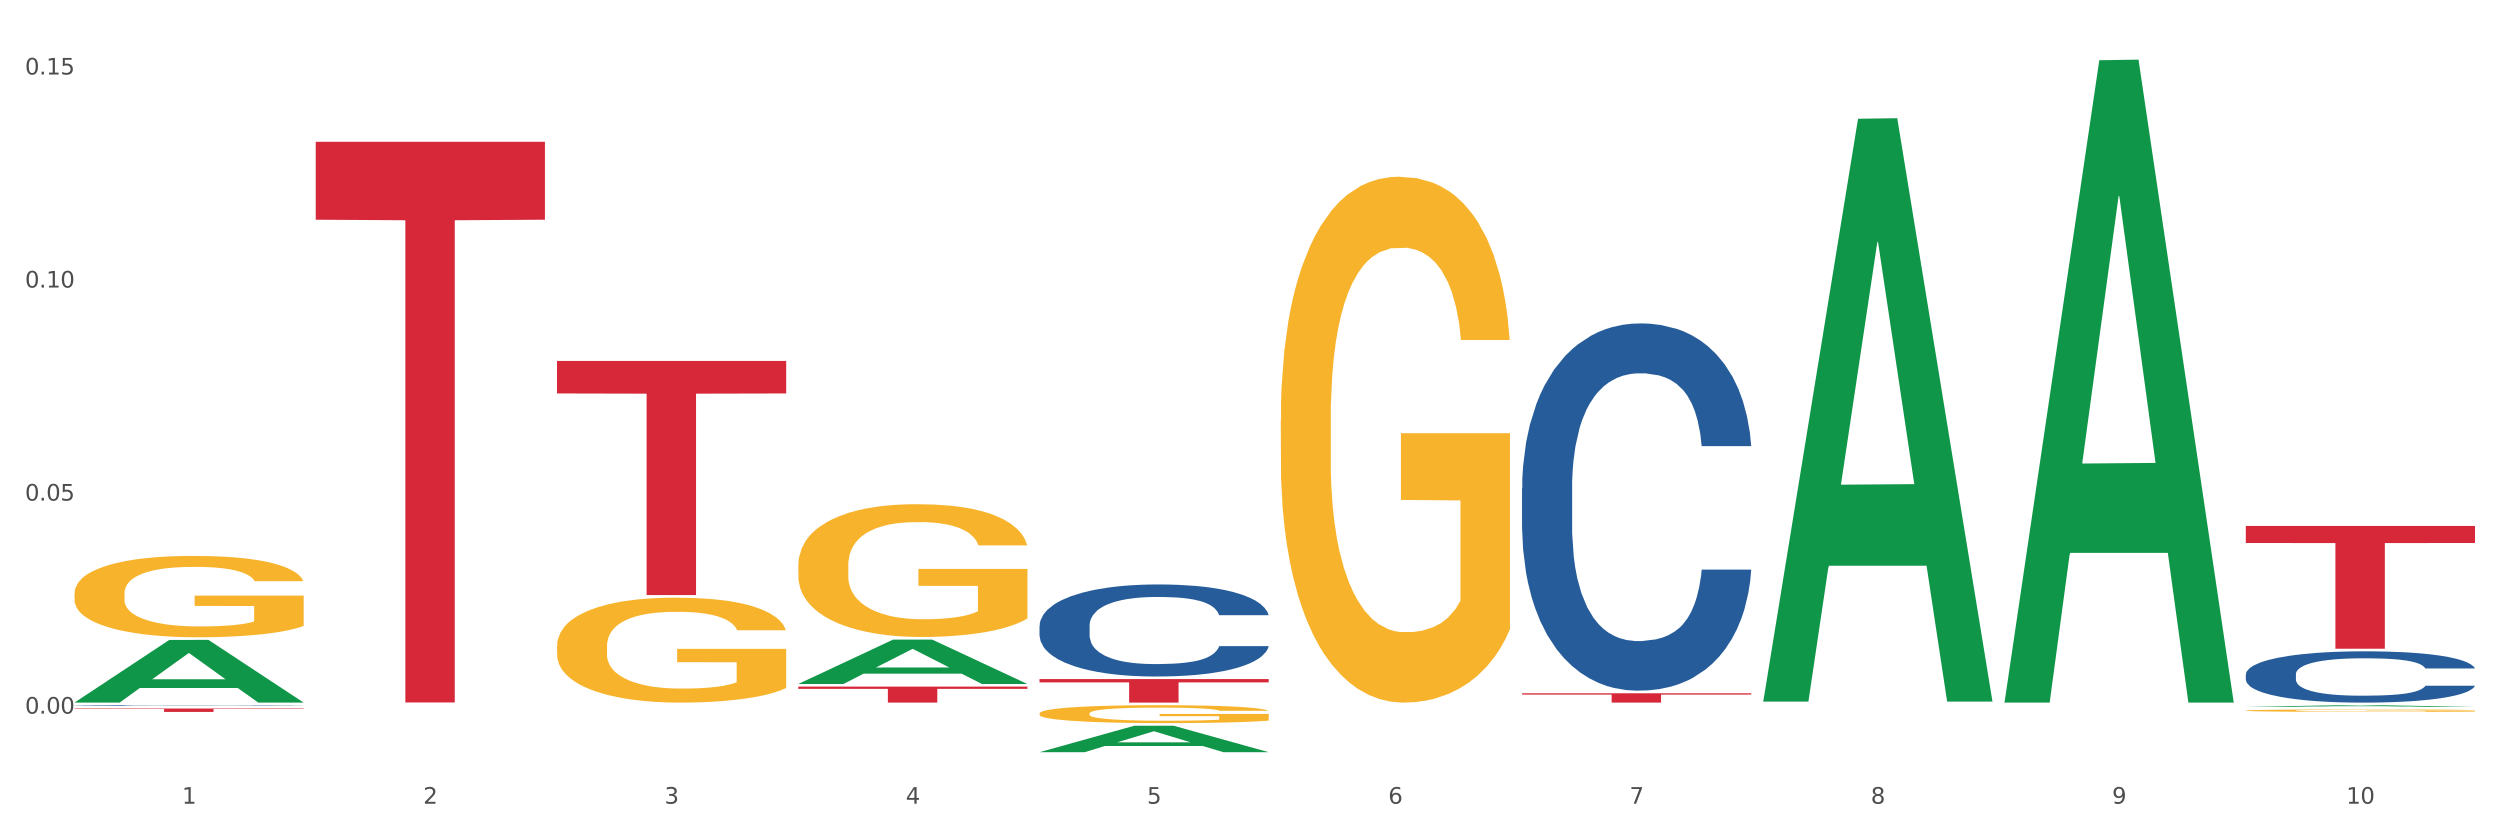
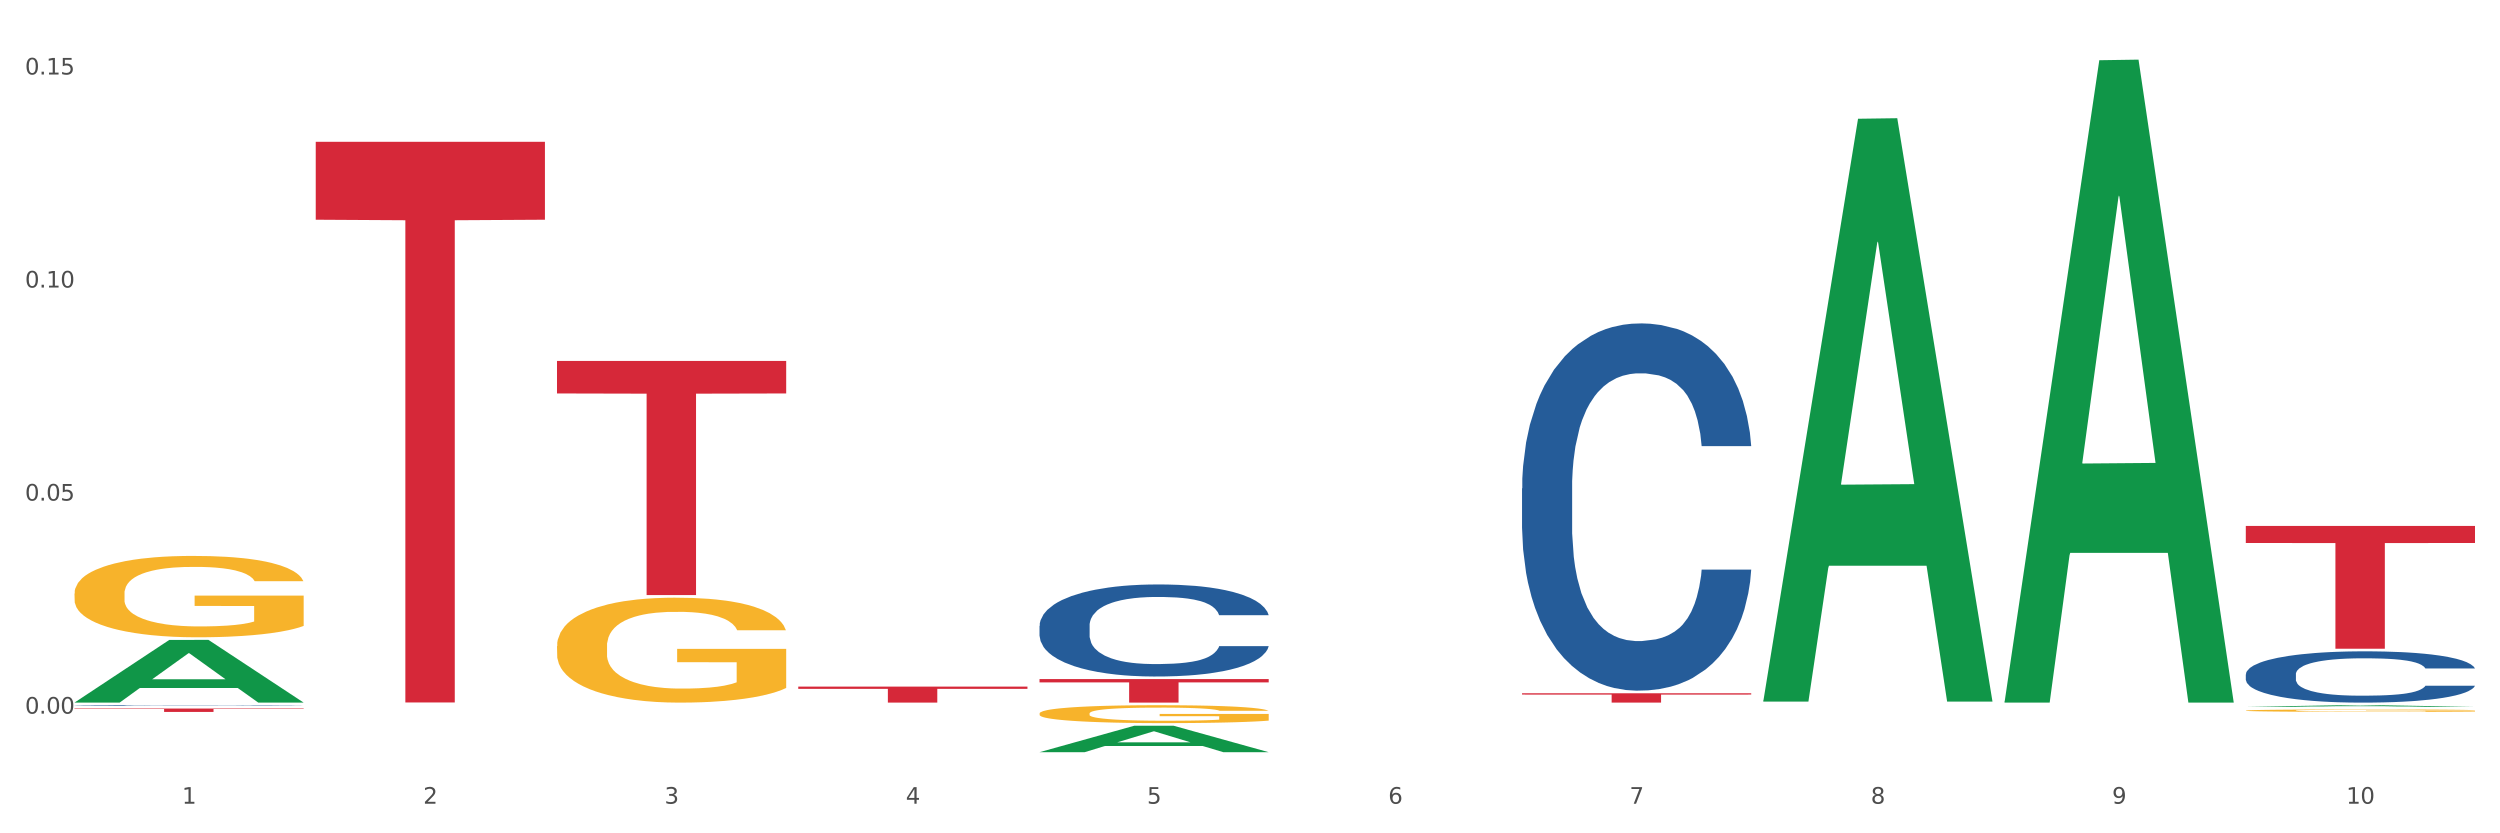
<svg xmlns="http://www.w3.org/2000/svg" xmlns:xlink="http://www.w3.org/1999/xlink" width="1080pt" height="360pt" viewBox="0 0 1080 360" version="1.1">
  <rect x="0" y="0" width="1080" height="360" fill="#333333" stroke="none" />
  <defs>
    <style type="text/css">*{stroke-linejoin: round; stroke-linecap: butt}</style>
  </defs>
  <g id="figure_1">
    <g id="patch_1">
      <path d="M 0 360  L 1080 360  L 1080 0  L 0 0  z " style="fill: #ffffff; stroke: #ffffff; stroke-linejoin: miter" />
    </g>
    <g id="axes_1">
      <g id="matplotlib.axis_1">
        <g id="xtick_1">
          <g id="text_1">
            <g style="fill: #4d4d4d" transform="translate(78.627 347.204) scale(0.096 -0.096)">
              <defs>
                <path id="DejaVuSans-31" d="M 794 531  L 1825 531  L 1825 4091  L 703 3866  L 703 4441  L 1819 4666  L 2450 4666  L 2450 531  L 3481 531  L 3481 0  L 794 0  L 794 531  z " transform="scale(0.016)" />
              </defs>
              <use xlink:href="#DejaVuSans-31" />
            </g>
          </g>
        </g>
        <g id="xtick_2">
          <g id="text_2">
            <g style="fill: #4d4d4d" transform="translate(182.851 347.204) scale(0.096 -0.096)">
              <defs>
                <path id="DejaVuSans-32" d="M 1228 531  L 3431 531  L 3431 0  L 469 0  L 469 531  Q 828 903 1448 1529  Q 2069 2156 2228 2338  Q 2531 2678 2651 2914  Q 2772 3150 2772 3378  Q 2772 3750 2511 3984  Q 2250 4219 1831 4219  Q 1534 4219 1204 4116  Q 875 4013 500 3803  L 500 4441  Q 881 4594 1212 4672  Q 1544 4750 1819 4750  Q 2544 4750 2975 4387  Q 3406 4025 3406 3419  Q 3406 3131 3298 2873  Q 3191 2616 2906 2266  Q 2828 2175 2409 1742  Q 1991 1309 1228 531  z " transform="scale(0.016)" />
              </defs>
              <use xlink:href="#DejaVuSans-32" />
            </g>
          </g>
        </g>
        <g id="xtick_3">
          <g id="text_3">
            <g style="fill: #4d4d4d" transform="translate(287.074 347.204) scale(0.096 -0.096)">
              <defs>
                <path id="DejaVuSans-33" d="M 2597 2516  Q 3050 2419 3304 2112  Q 3559 1806 3559 1356  Q 3559 666 3084 287  Q 2609 -91 1734 -91  Q 1441 -91 1130 -33  Q 819 25 488 141  L 488 750  Q 750 597 1062 519  Q 1375 441 1716 441  Q 2309 441 2620 675  Q 2931 909 2931 1356  Q 2931 1769 2642 2001  Q 2353 2234 1838 2234  L 1294 2234  L 1294 2753  L 1863 2753  Q 2328 2753 2575 2939  Q 2822 3125 2822 3475  Q 2822 3834 2567 4026  Q 2313 4219 1838 4219  Q 1578 4219 1281 4162  Q 984 4106 628 3988  L 628 4550  Q 988 4650 1302 4700  Q 1616 4750 1894 4750  Q 2613 4750 3031 4423  Q 3450 4097 3450 3541  Q 3450 3153 3228 2886  Q 3006 2619 2597 2516  z " transform="scale(0.016)" />
              </defs>
              <use xlink:href="#DejaVuSans-33" />
            </g>
          </g>
        </g>
        <g id="xtick_4">
          <g id="text_4">
            <g style="fill: #4d4d4d" transform="translate(391.298 347.204) scale(0.096 -0.096)">
              <defs>
                <path id="DejaVuSans-34" d="M 2419 4116  L 825 1625  L 2419 1625  L 2419 4116  z M 2253 4666  L 3047 4666  L 3047 1625  L 3713 1625  L 3713 1100  L 3047 1100  L 3047 0  L 2419 0  L 2419 1100  L 313 1100  L 313 1709  L 2253 4666  z " transform="scale(0.016)" />
              </defs>
              <use xlink:href="#DejaVuSans-34" />
            </g>
          </g>
        </g>
        <g id="xtick_5">
          <g id="text_5">
            <g style="fill: #4d4d4d" transform="translate(495.522 347.204) scale(0.096 -0.096)">
              <defs>
                <path id="DejaVuSans-35" d="M 691 4666  L 3169 4666  L 3169 4134  L 1269 4134  L 1269 2991  Q 1406 3038 1543 3061  Q 1681 3084 1819 3084  Q 2600 3084 3056 2656  Q 3513 2228 3513 1497  Q 3513 744 3044 326  Q 2575 -91 1722 -91  Q 1428 -91 1123 -41  Q 819 9 494 109  L 494 744  Q 775 591 1075 516  Q 1375 441 1709 441  Q 2250 441 2565 725  Q 2881 1009 2881 1497  Q 2881 1984 2565 2268  Q 2250 2553 1709 2553  Q 1456 2553 1204 2497  Q 953 2441 691 2322  L 691 4666  z " transform="scale(0.016)" />
              </defs>
              <use xlink:href="#DejaVuSans-35" />
            </g>
          </g>
        </g>
        <g id="xtick_6">
          <g id="text_6">
            <g style="fill: #4d4d4d" transform="translate(599.745 347.204) scale(0.096 -0.096)">
              <defs>
                <path id="DejaVuSans-36" d="M 2113 2584  Q 1688 2584 1439 2293  Q 1191 2003 1191 1497  Q 1191 994 1439 701  Q 1688 409 2113 409  Q 2538 409 2786 701  Q 3034 994 3034 1497  Q 3034 2003 2786 2293  Q 2538 2584 2113 2584  z M 3366 4563  L 3366 3988  Q 3128 4100 2886 4159  Q 2644 4219 2406 4219  Q 1781 4219 1451 3797  Q 1122 3375 1075 2522  Q 1259 2794 1537 2939  Q 1816 3084 2150 3084  Q 2853 3084 3261 2657  Q 3669 2231 3669 1497  Q 3669 778 3244 343  Q 2819 -91 2113 -91  Q 1303 -91 875 529  Q 447 1150 447 2328  Q 447 3434 972 4092  Q 1497 4750 2381 4750  Q 2619 4750 2861 4703  Q 3103 4656 3366 4563  z " transform="scale(0.016)" />
              </defs>
              <use xlink:href="#DejaVuSans-36" />
            </g>
          </g>
        </g>
        <g id="xtick_7">
          <g id="text_7">
            <g style="fill: #4d4d4d" transform="translate(703.969 347.204) scale(0.096 -0.096)">
              <defs>
                <path id="DejaVuSans-37" d="M 525 4666  L 3525 4666  L 3525 4397  L 1831 0  L 1172 0  L 2766 4134  L 525 4134  L 525 4666  z " transform="scale(0.016)" />
              </defs>
              <use xlink:href="#DejaVuSans-37" />
            </g>
          </g>
        </g>
        <g id="xtick_8">
          <g id="text_8">
            <g style="fill: #4d4d4d" transform="translate(808.193 347.204) scale(0.096 -0.096)">
              <defs>
                <path id="DejaVuSans-38" d="M 2034 2216  Q 1584 2216 1326 1975  Q 1069 1734 1069 1313  Q 1069 891 1326 650  Q 1584 409 2034 409  Q 2484 409 2743 651  Q 3003 894 3003 1313  Q 3003 1734 2745 1975  Q 2488 2216 2034 2216  z M 1403 2484  Q 997 2584 770 2862  Q 544 3141 544 3541  Q 544 4100 942 4425  Q 1341 4750 2034 4750  Q 2731 4750 3128 4425  Q 3525 4100 3525 3541  Q 3525 3141 3298 2862  Q 3072 2584 2669 2484  Q 3125 2378 3379 2068  Q 3634 1759 3634 1313  Q 3634 634 3220 271  Q 2806 -91 2034 -91  Q 1263 -91 848 271  Q 434 634 434 1313  Q 434 1759 690 2068  Q 947 2378 1403 2484  z M 1172 3481  Q 1172 3119 1398 2916  Q 1625 2713 2034 2713  Q 2441 2713 2670 2916  Q 2900 3119 2900 3481  Q 2900 3844 2670 4047  Q 2441 4250 2034 4250  Q 1625 4250 1398 4047  Q 1172 3844 1172 3481  z " transform="scale(0.016)" />
              </defs>
              <use xlink:href="#DejaVuSans-38" />
            </g>
          </g>
        </g>
        <g id="xtick_9">
          <g id="text_9">
            <g style="fill: #4d4d4d" transform="translate(912.416 347.204) scale(0.096 -0.096)">
              <defs>
                <path id="DejaVuSans-39" d="M 703 97  L 703 672  Q 941 559 1184 500  Q 1428 441 1663 441  Q 2288 441 2617 861  Q 2947 1281 2994 2138  Q 2813 1869 2534 1725  Q 2256 1581 1919 1581  Q 1219 1581 811 2004  Q 403 2428 403 3163  Q 403 3881 828 4315  Q 1253 4750 1959 4750  Q 2769 4750 3195 4129  Q 3622 3509 3622 2328  Q 3622 1225 3098 567  Q 2575 -91 1691 -91  Q 1453 -91 1209 -44  Q 966 3 703 97  z M 1959 2075  Q 2384 2075 2632 2365  Q 2881 2656 2881 3163  Q 2881 3666 2632 3958  Q 2384 4250 1959 4250  Q 1534 4250 1286 3958  Q 1038 3666 1038 3163  Q 1038 2656 1286 2365  Q 1534 2075 1959 2075  z " transform="scale(0.016)" />
              </defs>
              <use xlink:href="#DejaVuSans-39" />
            </g>
          </g>
        </g>
        <g id="xtick_10">
          <g id="text_10">
            <g style="fill: #4d4d4d" transform="translate(1013.586 347.204) scale(0.096 -0.096)">
              <defs>
                <path id="DejaVuSans-30" d="M 2034 4250  Q 1547 4250 1301 3770  Q 1056 3291 1056 2328  Q 1056 1369 1301 889  Q 1547 409 2034 409  Q 2525 409 2770 889  Q 3016 1369 3016 2328  Q 3016 3291 2770 3770  Q 2525 4250 2034 4250  z M 2034 4750  Q 2819 4750 3233 4129  Q 3647 3509 3647 2328  Q 3647 1150 3233 529  Q 2819 -91 2034 -91  Q 1250 -91 836 529  Q 422 1150 422 2328  Q 422 3509 836 4129  Q 1250 4750 2034 4750  z " transform="scale(0.016)" />
              </defs>
              <use xlink:href="#DejaVuSans-31" />
              <use xlink:href="#DejaVuSans-30" transform="translate(63.623 0)" />
            </g>
          </g>
        </g>
        <g id="xtick_11" />
        <g id="xtick_12" />
        <g id="xtick_13" />
        <g id="xtick_14" />
        <g id="xtick_15" />
        <g id="xtick_16" />
        <g id="xtick_17" />
        <g id="xtick_18" />
        <g id="xtick_19" />
      </g>
      <g id="matplotlib.axis_2">
        <g id="ytick_1">
          <g id="text_11">
            <g style="fill: #4d4d4d" transform="translate(10.8 308.297) scale(0.096 -0.096)">
              <defs>
                <path id="DejaVuSans-2e" d="M 684 794  L 1344 794  L 1344 0  L 684 0  L 684 794  z " transform="scale(0.016)" />
              </defs>
              <use xlink:href="#DejaVuSans-30" />
              <use xlink:href="#DejaVuSans-2e" transform="translate(63.623 0)" />
              <use xlink:href="#DejaVuSans-30" transform="translate(95.41 0)" />
              <use xlink:href="#DejaVuSans-30" transform="translate(159.033 0)" />
            </g>
          </g>
        </g>
        <g id="ytick_2">
          <g id="text_12">
            <g style="fill: #4d4d4d" transform="translate(10.8 216.261) scale(0.096 -0.096)">
              <use xlink:href="#DejaVuSans-30" />
              <use xlink:href="#DejaVuSans-2e" transform="translate(63.623 0)" />
              <use xlink:href="#DejaVuSans-30" transform="translate(95.41 0)" />
              <use xlink:href="#DejaVuSans-35" transform="translate(159.033 0)" />
            </g>
          </g>
        </g>
        <g id="ytick_3">
          <g id="text_13">
            <g style="fill: #4d4d4d" transform="translate(10.8 124.225) scale(0.096 -0.096)">
              <use xlink:href="#DejaVuSans-30" />
              <use xlink:href="#DejaVuSans-2e" transform="translate(63.623 0)" />
              <use xlink:href="#DejaVuSans-31" transform="translate(95.41 0)" />
              <use xlink:href="#DejaVuSans-30" transform="translate(159.033 0)" />
            </g>
          </g>
        </g>
        <g id="ytick_4">
          <g id="text_14">
            <g style="fill: #4d4d4d" transform="translate(10.8 32.189) scale(0.096 -0.096)">
              <use xlink:href="#DejaVuSans-30" />
              <use xlink:href="#DejaVuSans-2e" transform="translate(63.623 0)" />
              <use xlink:href="#DejaVuSans-31" transform="translate(95.41 0)" />
              <use xlink:href="#DejaVuSans-35" transform="translate(159.033 0)" />
            </g>
          </g>
        </g>
        <g id="ytick_5" />
        <g id="ytick_6" />
        <g id="ytick_7" />
      </g>
      <g id="PolyCollection_1">
        <path d="M 32.175 303.484  L 32.277 303.458  L 73.107 276.453  L 90.051 276.428  L 131.187 303.534  L 111.589 303.534  L 102.709 297.222  L 60.552 297.222  L 60.246 297.324  L 51.671 303.534  L 32.175 303.534  L 32.175 303.484  L 65.86 293.455  L 97.401 293.43  L 81.783 282.205  L 81.579 282.155  L 81.375 282.231  L 65.758 293.43  L 65.86 293.455  L 32.175 303.484  z " clip-path="url(#p33c60672ed)" style="fill: #109648" />
        <path d="M 657.517 299.491  L 756.529 299.491  L 756.529 300.053  L 717.581 300.056  L 717.581 303.534  L 696.23 303.534  L 696.23 300.056  L 657.517 300.053  L 657.517 299.494  L 657.517 299.491  z " clip-path="url(#p33c60672ed)" style="fill: #d62839" />
        <path d="M 449.069 293.369  L 548.082 293.369  L 548.082 294.782  L 509.134 294.791  L 509.134 303.534  L 487.783 303.534  L 487.783 294.791  L 449.069 294.782  L 449.069 293.378  L 449.069 293.369  z " clip-path="url(#p33c60672ed)" style="fill: #d62839" />
        <path d="M 344.846 296.617  L 443.858 296.617  L 443.858 297.578  L 404.91 297.585  L 404.91 303.534  L 383.559 303.534  L 383.559 297.585  L 344.846 297.578  L 344.846 296.623  L 344.846 296.617  z " clip-path="url(#p33c60672ed)" style="fill: #d62839" />
        <path d="M 240.622 155.911  L 339.635 155.911  L 339.635 169.971  L 300.687 170.066  L 300.687 257.083  L 279.336 257.083  L 279.336 170.066  L 240.622 169.971  L 240.622 156.006  L 240.622 155.911  z " clip-path="url(#p33c60672ed)" style="fill: #d62839" />
        <path d="M 32.175 304.799  L 32.292 304.798  L 32.292 304.79  L 32.643 304.778  L 33.931 304.757  L 35.569 304.741  L 38.378 304.723  L 39.899 304.715  L 41.889 304.706  L 45.985 304.692  L 50.667 304.68  L 53.944 304.673  L 56.401 304.669  L 61.902 304.661  L 65.062 304.658  L 68.339 304.655  L 71.148 304.653  L 75.829 304.651  L 79.575 304.65  L 83.905 304.65  L 87.533 304.65  L 92.331 304.652  L 99.354 304.655  L 102.045 304.657  L 105.674 304.661  L 109.419 304.666  L 112.462 304.671  L 115.973 304.678  L 119.601 304.687  L 123.112 304.698  L 125.57 304.709  L 127.559 304.72  L 129.315 304.733  L 130.602 304.748  L 131.187 304.761  L 109.77 304.761  L 109.185 304.749  L 108.014 304.737  L 106.844 304.729  L 105.557 304.723  L 103.567 304.715  L 101.811 304.71  L 98.886 304.704  L 96.194 304.701  L 93.97 304.699  L 91.278 304.697  L 85.543 304.695  L 81.447 304.695  L 78.872 304.696  L 75.712 304.697  L 73.021 304.699  L 69.861 304.703  L 67.403 304.707  L 64.945 304.712  L 63.541 304.716  L 61.434 304.722  L 60.03 304.728  L 58.157 304.737  L 57.104 304.744  L 55.231 304.761  L 54.412 304.774  L 54.061 304.782  L 53.827 304.792  L 53.827 304.839  L 54.529 304.86  L 55.114 304.869  L 56.05 304.88  L 57.806 304.893  L 60.381 304.906  L 63.072 304.915  L 65.296 304.921  L 67.403 304.925  L 69.509 304.929  L 72.084 304.932  L 74.191 304.933  L 77.351 304.935  L 81.096 304.936  L 84.022 304.936  L 89.991 304.935  L 92.683 304.933  L 95.257 304.931  L 98.066 304.928  L 100.29 304.924  L 101.577 304.921  L 103.684 304.916  L 105.322 304.91  L 106.727 304.903  L 107.663 304.897  L 108.717 304.887  L 109.536 304.877  L 109.77 304.872  L 131.187 304.872  L 130.719 304.883  L 129.9 304.893  L 128.262 304.907  L 126.974 304.916  L 124.985 304.926  L 122.878 304.934  L 119.952 304.943  L 117.26 304.95  L 114.451 304.956  L 111.408 304.962  L 105.908 304.969  L 103.918 304.971  L 99.705 304.975  L 96.428 304.977  L 91.629 304.979  L 86.714 304.981  L 81.564 304.981  L 77 304.98  L 71.967 304.978  L 68.807 304.977  L 65.296 304.974  L 61.2 304.97  L 57.338 304.965  L 53.71 304.958  L 50.316 304.952  L 47.156 304.944  L 43.059 304.931  L 40.016 304.918  L 37.793 304.906  L 36.271 304.896  L 34.75 304.884  L 33.931 304.875  L 32.643 304.854  L 32.175 304.834  L 32.175 304.799  z " clip-path="url(#p33c60672ed)" style="fill: #255c99" />
        <path d="M 449.069 270.352  L 449.187 270.315  L 449.187 269.298  L 449.538 267.918  L 450.825 265.376  L 452.464 263.451  L 455.272 261.199  L 456.794 260.255  L 458.783 259.201  L 462.88 257.494  L 467.561 256.041  L 470.838 255.242  L 473.296 254.734  L 478.797 253.826  L 481.957 253.426  L 485.234 253.099  L 488.042 252.881  L 492.724 252.627  L 496.469 252.518  L 500.799 252.482  L 504.427 252.518  L 509.226 252.664  L 516.248 253.099  L 518.94 253.354  L 522.568 253.789  L 526.313 254.371  L 529.356 254.952  L 532.867 255.787  L 536.495 256.877  L 540.006 258.257  L 542.464 259.528  L 544.454 260.872  L 546.209 262.506  L 547.497 264.286  L 548.082 265.775  L 526.664 265.775  L 526.079 264.431  L 524.909 262.979  L 523.738 261.998  L 522.451 261.199  L 520.461 260.291  L 518.706 259.71  L 515.78 259.02  L 513.088 258.584  L 510.864 258.33  L 508.173 258.112  L 502.438 257.894  L 498.342 257.894  L 495.767 257.966  L 492.607 258.148  L 489.915 258.402  L 486.755 258.838  L 484.297 259.31  L 481.84 259.928  L 480.435 260.364  L 478.328 261.163  L 476.924 261.816  L 475.051 262.942  L 473.998 263.741  L 472.126 265.812  L 471.306 267.337  L 470.955 268.39  L 470.721 269.553  L 470.721 275.219  L 471.423 277.761  L 472.009 278.851  L 472.945 280.086  L 474.7 281.684  L 477.275 283.246  L 479.967 284.372  L 482.191 285.062  L 484.297 285.57  L 486.404 285.97  L 488.979 286.333  L 491.085 286.551  L 494.245 286.769  L 497.991 286.878  L 500.916 286.878  L 506.885 286.696  L 509.577 286.515  L 512.152 286.26  L 514.961 285.861  L 517.184 285.425  L 518.472 285.098  L 520.578 284.408  L 522.217 283.682  L 523.621 282.846  L 524.558 282.12  L 525.611 281.03  L 526.43 279.795  L 526.664 279.141  L 548.082 279.141  L 547.614 280.449  L 546.795 281.72  L 545.156 283.427  L 543.869 284.408  L 541.879 285.607  L 539.772 286.624  L 536.846 287.75  L 534.155 288.585  L 531.346 289.311  L 528.303 289.965  L 522.802 290.873  L 520.813 291.127  L 516.599 291.563  L 513.322 291.817  L 508.524 292.072  L 503.608 292.217  L 498.459 292.253  L 493.894 292.181  L 488.862 291.963  L 485.702 291.745  L 482.191 291.418  L 478.094 290.909  L 474.232 290.292  L 470.604 289.566  L 467.21 288.73  L 464.05 287.786  L 459.954 286.224  L 456.911 284.699  L 454.687 283.282  L 453.166 282.083  L 451.644 280.558  L 450.825 279.505  L 449.538 276.962  L 449.069 274.601  L 449.069 270.352  z " clip-path="url(#p33c60672ed)" style="fill: #255c99" />
        <path d="M 970.188 227.19  L 1069.2 227.19  L 1069.2 234.565  L 1030.252 234.615  L 1030.252 280.258  L 1008.901 280.258  L 1008.901 234.615  L 970.188 234.565  L 970.188 227.24  L 970.188 227.19  z " clip-path="url(#p33c60672ed)" style="fill: #d62839" />
        <path d="M 657.517 210.999  L 657.634 210.854  L 657.634 206.797  L 657.985 201.291  L 659.272 191.147  L 660.911 183.468  L 663.72 174.484  L 665.241 170.716  L 667.231 166.514  L 671.327 159.704  L 676.008 153.908  L 679.285 150.72  L 681.743 148.691  L 687.244 145.069  L 690.404 143.475  L 693.681 142.171  L 696.49 141.301  L 701.171 140.287  L 704.916 139.852  L 709.247 139.707  L 712.875 139.852  L 717.673 140.432  L 724.695 142.171  L 727.387 143.185  L 731.015 144.924  L 734.76 147.242  L 737.803 149.561  L 741.314 152.893  L 744.943 157.24  L 748.454 162.747  L 750.911 167.818  L 752.901 173.18  L 754.657 179.7  L 755.944 186.8  L 756.529 192.741  L 735.112 192.741  L 734.526 187.38  L 733.356 181.584  L 732.186 177.672  L 730.898 174.484  L 728.909 170.861  L 727.153 168.543  L 724.227 165.79  L 721.535 164.051  L 719.312 163.036  L 716.62 162.167  L 710.885 161.298  L 706.789 161.298  L 704.214 161.587  L 701.054 162.312  L 698.362 163.326  L 695.202 165.065  L 692.745 166.949  L 690.287 169.412  L 688.882 171.151  L 686.776 174.339  L 685.371 176.947  L 683.499 181.439  L 682.445 184.627  L 680.573 192.886  L 679.754 198.972  L 679.402 203.174  L 679.168 207.811  L 679.168 230.416  L 679.871 240.559  L 680.456 244.906  L 681.392 249.833  L 683.148 256.209  L 685.722 262.439  L 688.414 266.931  L 690.638 269.684  L 692.745 271.713  L 694.851 273.307  L 697.426 274.756  L 699.533 275.625  L 702.693 276.495  L 706.438 276.93  L 709.364 276.93  L 715.332 276.205  L 718.024 275.481  L 720.599 274.466  L 723.408 272.872  L 725.632 271.133  L 726.919 269.829  L 729.026 267.076  L 730.664 264.178  L 732.069 260.845  L 733.005 257.947  L 734.058 253.6  L 734.877 248.674  L 735.112 246.065  L 756.529 246.065  L 756.061 251.282  L 755.242 256.353  L 753.603 263.164  L 752.316 267.076  L 750.326 271.858  L 748.22 275.915  L 745.294 280.407  L 742.602 283.74  L 739.793 286.638  L 736.75 289.246  L 731.249 292.869  L 729.26 293.883  L 725.046 295.622  L 721.769 296.636  L 716.971 297.651  L 712.055 298.23  L 706.906 298.375  L 702.341 298.085  L 697.309 297.216  L 694.149 296.346  L 690.638 295.042  L 686.542 293.014  L 682.679 290.55  L 679.051 287.652  L 675.657 284.32  L 672.497 280.552  L 668.401 274.321  L 665.358 268.235  L 663.134 262.584  L 661.613 257.802  L 660.091 251.717  L 659.272 247.514  L 657.985 237.371  L 657.517 227.953  L 657.517 210.999  z " clip-path="url(#p33c60672ed)" style="fill: #255c99" />
        <path d="M 136.399 61.263  L 235.411 61.263  L 235.411 94.919  L 196.463 95.147  L 196.463 303.454  L 175.112 303.454  L 175.112 95.147  L 136.399 94.919  L 136.399 61.49  L 136.399 61.263  z " clip-path="url(#p33c60672ed)" style="fill: #d62839" />
        <path d="M 32.175 306.096  L 131.187 306.096  L 131.187 306.301  L 92.239 306.302  L 92.239 307.566  L 70.888 307.566  L 70.888 306.302  L 32.175 306.301  L 32.175 306.098  L 32.175 306.096  z " clip-path="url(#p33c60672ed)" style="fill: #d62839" />
        <path d="M 970.188 306.966  L 970.304 306.965  L 970.304 306.931  L 970.538 306.901  L 971.707 306.83  L 973.461 306.77  L 974.747 306.739  L 976.032 306.713  L 977.552 306.687  L 979.422 306.661  L 982.813 306.622  L 984.917 306.602  L 987.488 306.581  L 992.164 306.55  L 995.554 306.533  L 999.061 306.519  L 1004.789 306.501  L 1008.53 306.494  L 1012.505 306.488  L 1017.297 306.484  L 1020.921 306.483  L 1028.87 306.486  L 1035.65 306.495  L 1038.923 306.501  L 1043.132 306.513  L 1045.353 306.521  L 1048.977 306.536  L 1052.717 306.556  L 1055.289 306.573  L 1059.147 306.605  L 1062.069 306.638  L 1064.758 306.678  L 1066.161 306.706  L 1067.213 306.731  L 1068.148 306.761  L 1069.083 306.808  L 1048.041 306.808  L 1047.223 306.774  L 1045.937 306.743  L 1044.067 306.712  L 1042.43 306.693  L 1039.625 306.669  L 1037.053 306.654  L 1034.364 306.643  L 1031.091 306.633  L 1028.52 306.628  L 1024.896 306.625  L 1017.765 306.625  L 1012.972 306.633  L 1009.699 306.643  L 1007.595 306.651  L 1005.724 306.661  L 1003.62 306.674  L 1001.165 306.694  L 999.412 306.712  L 997.659 306.735  L 996.256 306.758  L 994.97 306.785  L 993.918 306.813  L 993.1 306.843  L 992.398 306.879  L 991.814 306.939  L 991.814 307.07  L 992.047 307.099  L 992.632 307.138  L 993.333 307.168  L 994.502 307.203  L 995.554 307.227  L 997.542 307.261  L 999.763 307.29  L 1001.516 307.308  L 1003.27 307.323  L 1006.309 307.344  L 1009.699 307.362  L 1012.621 307.372  L 1016.596 307.382  L 1019.285 307.385  L 1021.623 307.387  L 1027.351 307.387  L 1031.442 307.385  L 1036.001 307.378  L 1039.508 307.369  L 1042.43 307.359  L 1045.704 307.342  L 1047.808 307.325  L 1047.808 307.126  L 1022.09 307.125  L 1022.09 306.993  L 1069.2 306.993  L 1069.2 307.382  L 1067.213 307.402  L 1064.992 307.42  L 1062.654 307.436  L 1059.147 307.456  L 1054.938 307.475  L 1051.198 307.488  L 1047.223 307.5  L 1042.547 307.51  L 1036.469 307.52  L 1032.728 307.524  L 1028.052 307.527  L 1022.558 307.528  L 1017.765 307.526  L 1013.089 307.521  L 1008.179 307.512  L 1003.387 307.5  L 999.763 307.487  L 996.139 307.472  L 992.281 307.452  L 989.242 307.433  L 986.904 307.416  L 984.332 307.394  L 981.527 307.365  L 979.422 307.34  L 977.552 307.313  L 975.565 307.279  L 974.162 307.249  L 972.759 307.212  L 971.941 307.184  L 971.006 307.141  L 970.304 307.081  L 970.188 306.966  z " clip-path="url(#p33c60672ed)" style="fill: #f7b32b" />
-         <path d="M 553.293 181.326  L 553.41 181.119  L 553.41 173.649  L 553.644 167.217  L 554.813 151.656  L 556.566 138.792  L 557.852 131.945  L 559.138 126.343  L 560.658 120.741  L 562.528 114.931  L 565.918 106.424  L 568.022 102.067  L 570.594 97.503  L 575.27 90.863  L 578.66 87.128  L 582.167 84.016  L 587.895 80.281  L 591.636 78.622  L 595.61 77.377  L 600.403 76.547  L 604.027 76.339  L 611.976 76.962  L 618.756 78.829  L 622.029 80.281  L 626.237 82.771  L 628.458 84.431  L 632.082 87.751  L 635.823 92.108  L 638.395 95.843  L 642.252 102.897  L 645.175 109.952  L 647.863 118.666  L 649.266 124.683  L 650.318 130.285  L 651.253 136.717  L 652.189 146.884  L 631.147 146.884  L 630.329 139.622  L 629.043 132.775  L 627.173 126.135  L 625.536 121.986  L 622.73 116.799  L 620.159 113.479  L 617.47 110.989  L 614.197 108.914  L 611.625 107.877  L 608.001 107.047  L 600.87 107.254  L 596.078 108.914  L 592.805 110.989  L 590.7 112.856  L 588.83 114.931  L 586.726 117.836  L 584.271 122.193  L 582.518 126.135  L 580.764 131.115  L 579.361 136.095  L 578.075 141.904  L 577.023 148.129  L 576.205 154.561  L 575.504 162.445  L 574.919 175.517  L 574.919 203.942  L 575.153 210.374  L 575.737 218.881  L 576.439 225.313  L 577.608 232.99  L 578.66 238.177  L 580.647 245.646  L 582.868 251.871  L 584.622 255.813  L 586.375 259.133  L 589.415 263.698  L 592.805 267.432  L 595.727 269.715  L 599.702 271.789  L 602.39 272.619  L 604.728 273.034  L 610.456 273.034  L 614.548 272.412  L 619.107 270.959  L 622.613 269.092  L 625.536 266.81  L 628.809 263.075  L 630.913 259.548  L 630.913 216.184  L 605.196 215.976  L 605.196 187.136  L 652.306 187.136  L 652.306 271.789  L 650.318 276.147  L 648.097 280.089  L 645.759 283.616  L 642.252 287.973  L 638.044 292.123  L 634.303 295.028  L 630.329 297.517  L 625.653 299.8  L 619.574 301.875  L 615.833 302.705  L 611.158 303.327  L 605.663 303.534  L 600.87 303.12  L 596.195 302.082  L 591.285 300.215  L 586.492 297.517  L 582.868 294.82  L 579.244 291.5  L 575.387 287.143  L 572.347 282.994  L 570.009 279.259  L 567.438 274.487  L 564.632 268.262  L 562.528 262.66  L 560.658 256.851  L 558.67 249.381  L 557.268 242.949  L 555.865 234.857  L 555.047 228.84  L 554.111 219.503  L 553.41 206.432  L 553.293 181.326  z " clip-path="url(#p33c60672ed)" style="fill: #f7b32b" />
        <path d="M 449.069 308.227  L 449.186 308.22  L 449.186 307.965  L 449.42 307.746  L 450.589 307.216  L 452.343 306.778  L 453.628 306.544  L 454.914 306.354  L 456.434 306.163  L 458.304 305.965  L 461.694 305.675  L 463.799 305.527  L 466.37 305.371  L 471.046 305.145  L 474.436 305.018  L 477.943 304.912  L 483.671 304.784  L 487.412 304.728  L 491.386 304.685  L 496.179 304.657  L 499.803 304.65  L 507.752 304.671  L 514.532 304.735  L 517.805 304.784  L 522.014 304.869  L 524.235 304.926  L 527.859 305.039  L 531.599 305.187  L 534.171 305.315  L 538.029 305.555  L 540.951 305.795  L 543.64 306.092  L 545.043 306.297  L 546.095 306.488  L 547.03 306.707  L 547.965 307.053  L 526.923 307.053  L 526.105 306.806  L 524.819 306.573  L 522.949 306.347  L 521.312 306.205  L 518.507 306.028  L 515.935 305.915  L 513.246 305.831  L 509.973 305.76  L 507.401 305.724  L 503.778 305.696  L 496.647 305.703  L 491.854 305.76  L 488.581 305.831  L 486.477 305.894  L 484.606 305.965  L 482.502 306.064  L 480.047 306.212  L 478.294 306.347  L 476.54 306.516  L 475.138 306.686  L 473.852 306.884  L 472.8 307.096  L 471.981 307.315  L 471.28 307.584  L 470.696 308.029  L 470.696 308.997  L 470.929 309.216  L 471.514 309.506  L 472.215 309.725  L 473.384 309.987  L 474.436 310.164  L 476.424 310.418  L 478.645 310.63  L 480.398 310.765  L 482.152 310.878  L 485.191 311.033  L 488.581 311.16  L 491.503 311.238  L 495.478 311.309  L 498.167 311.337  L 500.505 311.351  L 506.232 311.351  L 510.324 311.33  L 514.883 311.281  L 518.39 311.217  L 521.312 311.139  L 524.585 311.012  L 526.69 310.892  L 526.69 309.414  L 500.972 309.407  L 500.972 308.425  L 548.082 308.425  L 548.082 311.309  L 546.095 311.457  L 543.874 311.592  L 541.536 311.712  L 538.029 311.86  L 533.82 312.002  L 530.08 312.101  L 526.105 312.185  L 521.429 312.263  L 515.351 312.334  L 511.61 312.362  L 506.934 312.383  L 501.44 312.39  L 496.647 312.376  L 491.971 312.341  L 487.061 312.277  L 482.268 312.185  L 478.645 312.093  L 475.021 311.98  L 471.163 311.832  L 468.124 311.691  L 465.786 311.563  L 463.214 311.401  L 460.409 311.189  L 458.304 310.998  L 456.434 310.8  L 454.447 310.545  L 453.044 310.326  L 451.641 310.051  L 450.823 309.846  L 449.888 309.528  L 449.186 309.082  L 449.069 308.227  z " clip-path="url(#p33c60672ed)" style="fill: #f7b32b" />
-         <path d="M 344.846 244.322  L 344.963 244.27  L 344.963 242.383  L 345.197 240.759  L 346.366 236.83  L 348.119 233.581  L 349.405 231.852  L 350.691 230.437  L 352.21 229.023  L 354.081 227.556  L 357.471 225.407  L 359.575 224.307  L 362.147 223.154  L 366.823 221.478  L 370.213 220.535  L 373.72 219.749  L 379.448 218.806  L 383.188 218.386  L 387.163 218.072  L 391.956 217.863  L 395.579 217.81  L 403.529 217.967  L 410.309 218.439  L 413.582 218.806  L 417.79 219.434  L 420.011 219.854  L 423.635 220.692  L 427.376 221.792  L 429.947 222.735  L 433.805 224.517  L 436.728 226.298  L 439.416 228.499  L 440.819 230.018  L 441.871 231.433  L 442.806 233.057  L 443.741 235.624  L 422.7 235.624  L 421.882 233.791  L 420.596 232.062  L 418.725 230.385  L 417.089 229.337  L 414.283 228.027  L 411.711 227.189  L 409.023 226.56  L 405.75 226.036  L 403.178 225.774  L 399.554 225.565  L 392.423 225.617  L 387.63 226.036  L 384.357 226.56  L 382.253 227.032  L 380.383 227.556  L 378.279 228.289  L 375.824 229.389  L 374.07 230.385  L 372.317 231.642  L 370.914 232.9  L 369.628 234.367  L 368.576 235.939  L 367.758 237.563  L 367.056 239.554  L 366.472 242.855  L 366.472 250.033  L 366.706 251.657  L 367.29 253.805  L 367.992 255.43  L 369.161 257.368  L 370.213 258.678  L 372.2 260.564  L 374.421 262.136  L 376.174 263.132  L 377.928 263.97  L 380.967 265.123  L 384.357 266.066  L 387.28 266.642  L 391.254 267.166  L 393.943 267.376  L 396.281 267.481  L 402.009 267.481  L 406.1 267.323  L 410.659 266.957  L 414.166 266.485  L 417.089 265.909  L 420.362 264.966  L 422.466 264.075  L 422.466 253.124  L 396.748 253.072  L 396.748 245.789  L 443.858 245.789  L 443.858 267.166  L 441.871 268.266  L 439.65 269.262  L 437.312 270.153  L 433.805 271.253  L 429.597 272.301  L 425.856 273.034  L 421.882 273.663  L 417.206 274.24  L 411.127 274.763  L 407.386 274.973  L 402.71 275.13  L 397.216 275.183  L 392.423 275.078  L 387.747 274.816  L 382.838 274.344  L 378.045 273.663  L 374.421 272.982  L 370.797 272.144  L 366.94 271.043  L 363.9 269.996  L 361.562 269.052  L 358.99 267.847  L 356.185 266.275  L 354.081 264.861  L 352.21 263.394  L 350.223 261.508  L 348.82 259.883  L 347.418 257.84  L 346.599 256.32  L 345.664 253.963  L 344.963 250.662  L 344.846 244.322  z " clip-path="url(#p33c60672ed)" style="fill: #f7b32b" />
        <path d="M 970.188 291.331  L 970.305 291.31  L 970.305 290.744  L 970.656 289.975  L 971.943 288.558  L 973.582 287.485  L 976.39 286.231  L 977.912 285.704  L 979.902 285.118  L 983.998 284.166  L 988.679 283.357  L 991.956 282.912  L 994.414 282.628  L 999.915 282.122  L 1003.075 281.9  L 1006.352 281.717  L 1009.161 281.596  L 1013.842 281.454  L 1017.587 281.394  L 1021.917 281.373  L 1025.546 281.394  L 1030.344 281.475  L 1037.366 281.717  L 1040.058 281.859  L 1043.686 282.102  L 1047.431 282.426  L 1050.474 282.75  L 1053.985 283.215  L 1057.613 283.822  L 1061.125 284.591  L 1063.582 285.3  L 1065.572 286.048  L 1067.327 286.959  L 1068.615 287.951  L 1069.2 288.781  L 1047.782 288.781  L 1047.197 288.032  L 1046.027 287.222  L 1044.857 286.676  L 1043.569 286.231  L 1041.58 285.725  L 1039.824 285.401  L 1036.898 285.016  L 1034.206 284.773  L 1031.983 284.632  L 1029.291 284.51  L 1023.556 284.389  L 1019.46 284.389  L 1016.885 284.429  L 1013.725 284.531  L 1011.033 284.672  L 1007.873 284.915  L 1005.415 285.178  L 1002.958 285.522  L 1001.553 285.765  L 999.447 286.21  L 998.042 286.575  L 996.17 287.202  L 995.116 287.647  L 993.244 288.801  L 992.424 289.651  L 992.073 290.238  L 991.839 290.885  L 991.839 294.043  L 992.541 295.459  L 993.127 296.067  L 994.063 296.755  L 995.818 297.645  L 998.393 298.515  L 1001.085 299.143  L 1003.309 299.527  L 1005.415 299.811  L 1007.522 300.033  L 1010.097 300.236  L 1012.203 300.357  L 1015.363 300.478  L 1019.109 300.539  L 1022.035 300.539  L 1028.003 300.438  L 1030.695 300.337  L 1033.27 300.195  L 1036.079 299.973  L 1038.303 299.73  L 1039.59 299.548  L 1041.697 299.163  L 1043.335 298.758  L 1044.739 298.293  L 1045.676 297.888  L 1046.729 297.281  L 1047.548 296.593  L 1047.782 296.228  L 1069.2 296.228  L 1068.732 296.957  L 1067.913 297.665  L 1066.274 298.617  L 1064.987 299.163  L 1062.997 299.831  L 1060.89 300.398  L 1057.965 301.025  L 1055.273 301.49  L 1052.464 301.895  L 1049.421 302.259  L 1043.92 302.765  L 1041.931 302.907  L 1037.717 303.15  L 1034.44 303.292  L 1029.642 303.433  L 1024.726 303.514  L 1019.577 303.534  L 1015.012 303.494  L 1009.98 303.373  L 1006.82 303.251  L 1003.309 303.069  L 999.212 302.786  L 995.35 302.442  L 991.722 302.037  L 988.328 301.571  L 985.168 301.045  L 981.072 300.175  L 978.029 299.325  L 975.805 298.536  L 974.284 297.868  L 972.762 297.018  L 971.943 296.431  L 970.656 295.014  L 970.188 293.699  L 970.188 291.331  z " clip-path="url(#p33c60672ed)" style="fill: #255c99" />
        <path d="M 240.622 279.149  L 240.739 279.107  L 240.739 277.617  L 240.973 276.333  L 242.142 273.228  L 243.895 270.661  L 245.181 269.295  L 246.467 268.177  L 247.987 267.059  L 249.857 265.9  L 253.247 264.202  L 255.351 263.333  L 257.923 262.422  L 262.599 261.097  L 265.989 260.352  L 269.496 259.731  L 275.224 258.986  L 278.965 258.654  L 282.939 258.406  L 287.732 258.24  L 291.356 258.199  L 299.305 258.323  L 306.085 258.696  L 309.358 258.986  L 313.566 259.482  L 315.788 259.814  L 319.411 260.476  L 323.152 261.346  L 325.724 262.091  L 329.581 263.498  L 332.504 264.906  L 335.193 266.645  L 336.595 267.846  L 337.647 268.964  L 338.583 270.247  L 339.518 272.276  L 318.476 272.276  L 317.658 270.827  L 316.372 269.46  L 314.502 268.136  L 312.865 267.308  L 310.06 266.272  L 307.488 265.61  L 304.799 265.113  L 301.526 264.699  L 298.954 264.492  L 295.33 264.327  L 288.2 264.368  L 283.407 264.699  L 280.134 265.113  L 278.03 265.486  L 276.159 265.9  L 274.055 266.479  L 271.6 267.349  L 269.847 268.136  L 268.093 269.129  L 266.69 270.123  L 265.405 271.282  L 264.352 272.524  L 263.534 273.808  L 262.833 275.381  L 262.248 277.989  L 262.248 283.661  L 262.482 284.945  L 263.067 286.642  L 263.768 287.926  L 264.937 289.458  L 265.989 290.493  L 267.976 291.983  L 270.197 293.225  L 271.951 294.012  L 273.704 294.674  L 276.744 295.585  L 280.134 296.33  L 283.056 296.786  L 287.031 297.2  L 289.719 297.366  L 292.057 297.448  L 297.785 297.448  L 301.877 297.324  L 306.436 297.034  L 309.943 296.662  L 312.865 296.206  L 316.138 295.461  L 318.242 294.757  L 318.242 286.104  L 292.525 286.063  L 292.525 280.308  L 339.635 280.308  L 339.635 297.2  L 337.647 298.069  L 335.426 298.856  L 333.088 299.56  L 329.581 300.429  L 325.373 301.257  L 321.632 301.837  L 317.658 302.334  L 312.982 302.789  L 306.903 303.203  L 303.163 303.369  L 298.487 303.493  L 292.992 303.534  L 288.2 303.452  L 283.524 303.245  L 278.614 302.872  L 273.821 302.334  L 270.197 301.796  L 266.574 301.133  L 262.716 300.264  L 259.677 299.436  L 257.339 298.69  L 254.767 297.738  L 251.961 296.496  L 249.857 295.378  L 247.987 294.219  L 246 292.728  L 244.597 291.445  L 243.194 289.83  L 242.376 288.63  L 241.441 286.767  L 240.739 284.158  L 240.622 279.149  z " clip-path="url(#p33c60672ed)" style="fill: #f7b32b" />
        <path d="M 32.175 256.401  L 32.292 256.369  L 32.292 255.213  L 32.526 254.218  L 33.695 251.81  L 35.448 249.819  L 36.734 248.76  L 38.02 247.893  L 39.54 247.026  L 41.41 246.127  L 44.8 244.811  L 46.904 244.136  L 49.476 243.43  L 54.152 242.403  L 57.542 241.825  L 61.049 241.343  L 66.777 240.765  L 70.517 240.508  L 74.492 240.316  L 79.285 240.187  L 82.909 240.155  L 90.858 240.251  L 97.638 240.54  L 100.911 240.765  L 105.119 241.15  L 107.34 241.407  L 110.964 241.921  L 114.705 242.595  L 117.277 243.173  L 121.134 244.265  L 124.057 245.356  L 126.745 246.705  L 128.148 247.636  L 129.2 248.503  L 130.135 249.498  L 131.071 251.071  L 110.029 251.071  L 109.211 249.948  L 107.925 248.888  L 106.054 247.861  L 104.418 247.219  L 101.612 246.416  L 99.041 245.902  L 96.352 245.517  L 93.079 245.196  L 90.507 245.035  L 86.883 244.907  L 79.752 244.939  L 74.96 245.196  L 71.686 245.517  L 69.582 245.806  L 67.712 246.127  L 65.608 246.577  L 63.153 247.251  L 61.399 247.861  L 59.646 248.631  L 58.243 249.402  L 56.957 250.301  L 55.905 251.264  L 55.087 252.259  L 54.386 253.48  L 53.801 255.502  L 53.801 259.901  L 54.035 260.896  L 54.619 262.213  L 55.321 263.208  L 56.49 264.396  L 57.542 265.199  L 59.529 266.354  L 61.75 267.318  L 63.504 267.928  L 65.257 268.441  L 68.296 269.148  L 71.686 269.726  L 74.609 270.079  L 78.583 270.4  L 81.272 270.528  L 83.61 270.592  L 89.338 270.592  L 93.429 270.496  L 97.988 270.271  L 101.495 269.982  L 104.418 269.629  L 107.691 269.051  L 109.795 268.506  L 109.795 261.795  L 84.078 261.763  L 84.078 257.3  L 131.187 257.3  L 131.187 270.4  L 129.2 271.074  L 126.979 271.684  L 124.641 272.23  L 121.134 272.904  L 116.926 273.546  L 113.185 273.996  L 109.211 274.381  L 104.535 274.734  L 98.456 275.055  L 94.715 275.184  L 90.039 275.28  L 84.545 275.312  L 79.752 275.248  L 75.076 275.087  L 70.167 274.798  L 65.374 274.381  L 61.75 273.964  L 58.126 273.45  L 54.269 272.776  L 51.229 272.134  L 48.891 271.556  L 46.32 270.817  L 43.514 269.854  L 41.41 268.987  L 39.54 268.088  L 37.552 266.932  L 36.15 265.937  L 34.747 264.685  L 33.928 263.754  L 32.993 262.309  L 32.292 260.286  L 32.175 256.401  z " clip-path="url(#p33c60672ed)" style="fill: #f7b32b" />
-         <path d="M 344.846 295.465  L 344.948 295.447  L 385.778 276.316  L 402.722 276.298  L 443.858 295.501  L 424.26 295.501  L 415.379 291.03  L 373.223 291.03  L 372.916 291.102  L 364.342 295.501  L 344.846 295.501  L 344.846 295.465  L 378.53 288.361  L 410.072 288.343  L 394.454 280.391  L 394.25 280.355  L 394.046 280.409  L 378.428 288.343  L 378.53 288.361  L 344.846 295.465  z " clip-path="url(#p33c60672ed)" style="fill: #109648" />
        <path d="M 449.069 324.928  L 449.172 324.917  L 490.001 313.517  L 506.946 313.506  L 548.082 324.95  L 528.484 324.95  L 519.603 322.285  L 477.446 322.285  L 477.14 322.328  L 468.566 324.95  L 449.069 324.95  L 449.069 324.928  L 482.754 320.694  L 514.295 320.684  L 498.678 315.945  L 498.474 315.924  L 498.269 315.956  L 482.652 320.684  L 482.754 320.694  L 449.069 324.928  z " clip-path="url(#p33c60672ed)" style="fill: #109648" />
        <path d="M 761.74 302.617  L 761.842 302.381  L 802.672 51.301  L 819.617 51.064  L 860.753 303.09  L 841.154 303.09  L 832.274 244.403  L 790.117 244.403  L 789.811 245.349  L 781.237 303.09  L 761.74 303.09  L 761.74 302.617  L 795.425 209.379  L 826.966 209.143  L 811.349 104.782  L 811.144 104.309  L 810.94 105.019  L 795.323 209.143  L 795.425 209.379  L 761.74 302.617  z " clip-path="url(#p33c60672ed)" style="fill: #109648" />
        <path d="M 865.964 302.998  L 866.066 302.737  L 906.896 26.02  L 923.84 25.759  L 964.976 303.52  L 945.378 303.52  L 936.498 238.839  L 894.341 238.839  L 894.034 239.883  L 885.46 303.52  L 865.964 303.52  L 865.964 302.998  L 899.649 200.24  L 931.19 199.979  L 915.572 84.963  L 915.368 84.441  L 915.164 85.224  L 899.547 199.979  L 899.649 200.24  L 865.964 302.998  z " clip-path="url(#p33c60672ed)" style="fill: #109648" />
        <path d="M 970.188 305.366  L 970.29 305.366  L 1011.12 304.651  L 1028.064 304.65  L 1069.2 305.368  L 1049.602 305.368  L 1040.721 305.201  L 998.564 305.201  L 998.258 305.203  L 989.684 305.368  L 970.188 305.368  L 970.188 305.366  L 1003.872 305.101  L 1035.413 305.1  L 1019.796 304.803  L 1019.592 304.802  L 1019.388 304.804  L 1003.77 305.1  L 1003.872 305.101  L 970.188 305.366  z " clip-path="url(#p33c60672ed)" style="fill: #109648" />
      </g>
    </g>
  </g>
  <defs>
    <clipPath id="p33c60672ed">
      <rect x="32.175" y="10.8" width="1037.025" height="329.109" />
    </clipPath>
  </defs>
</svg>